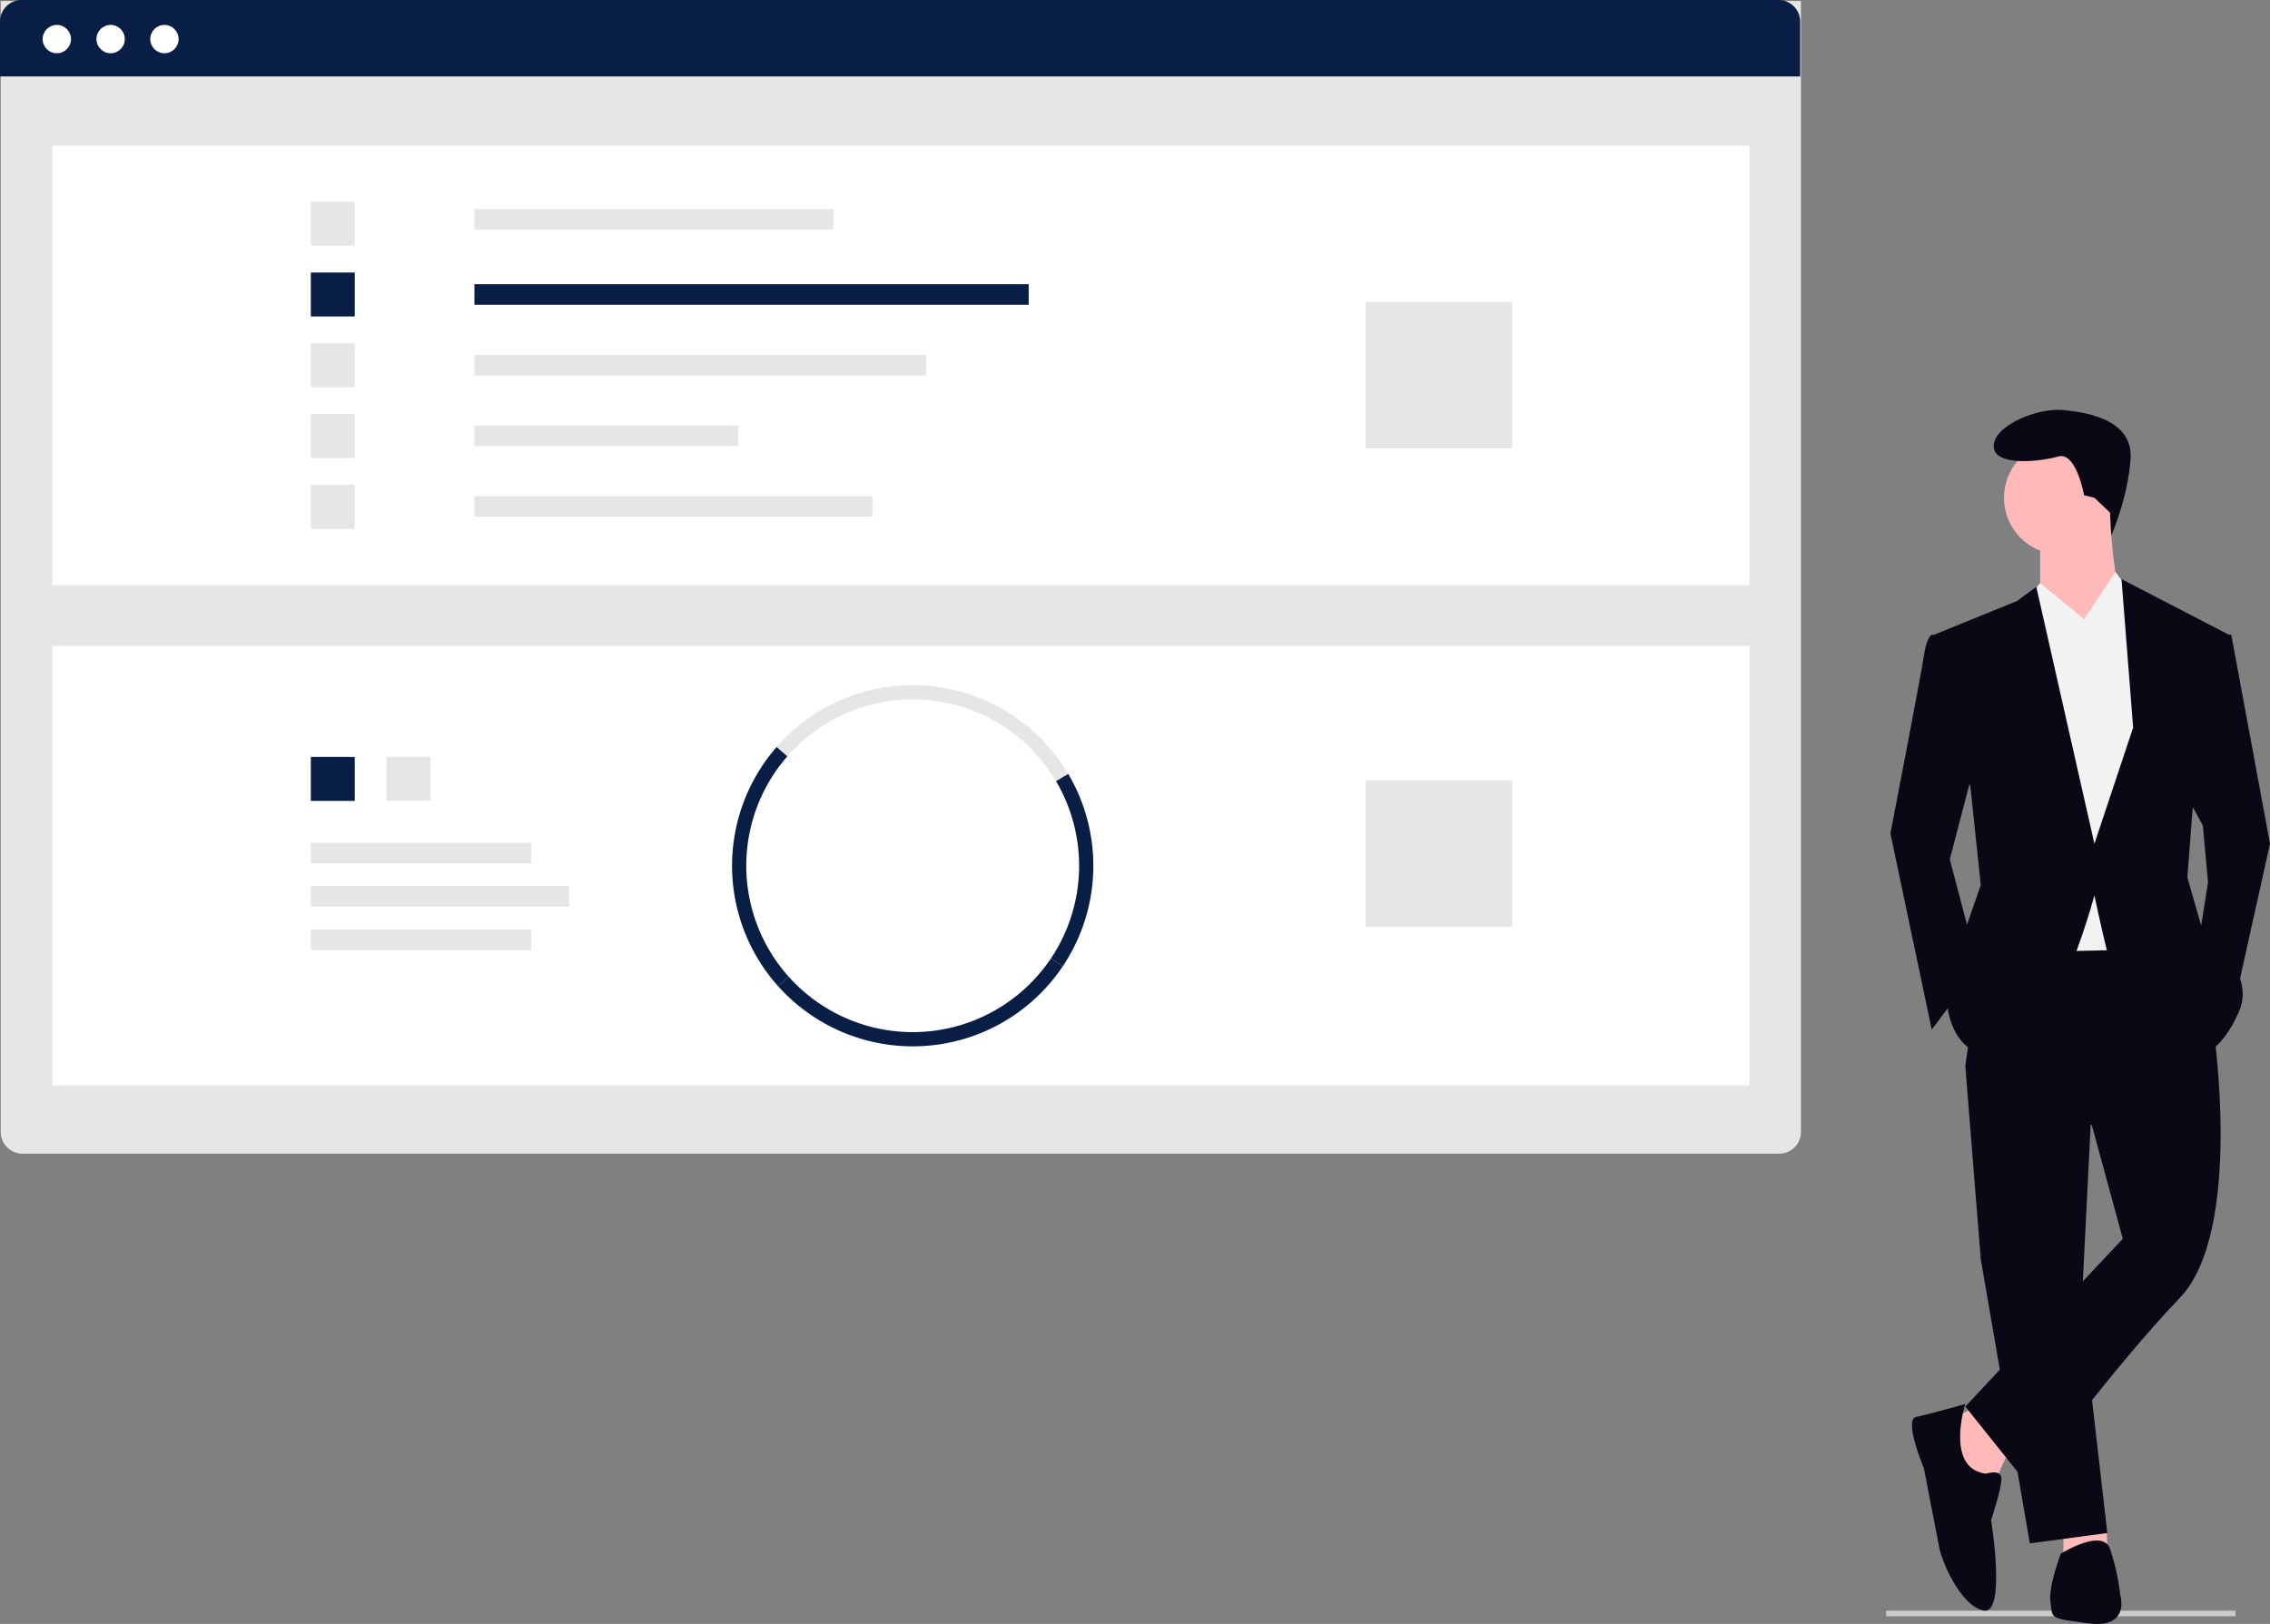
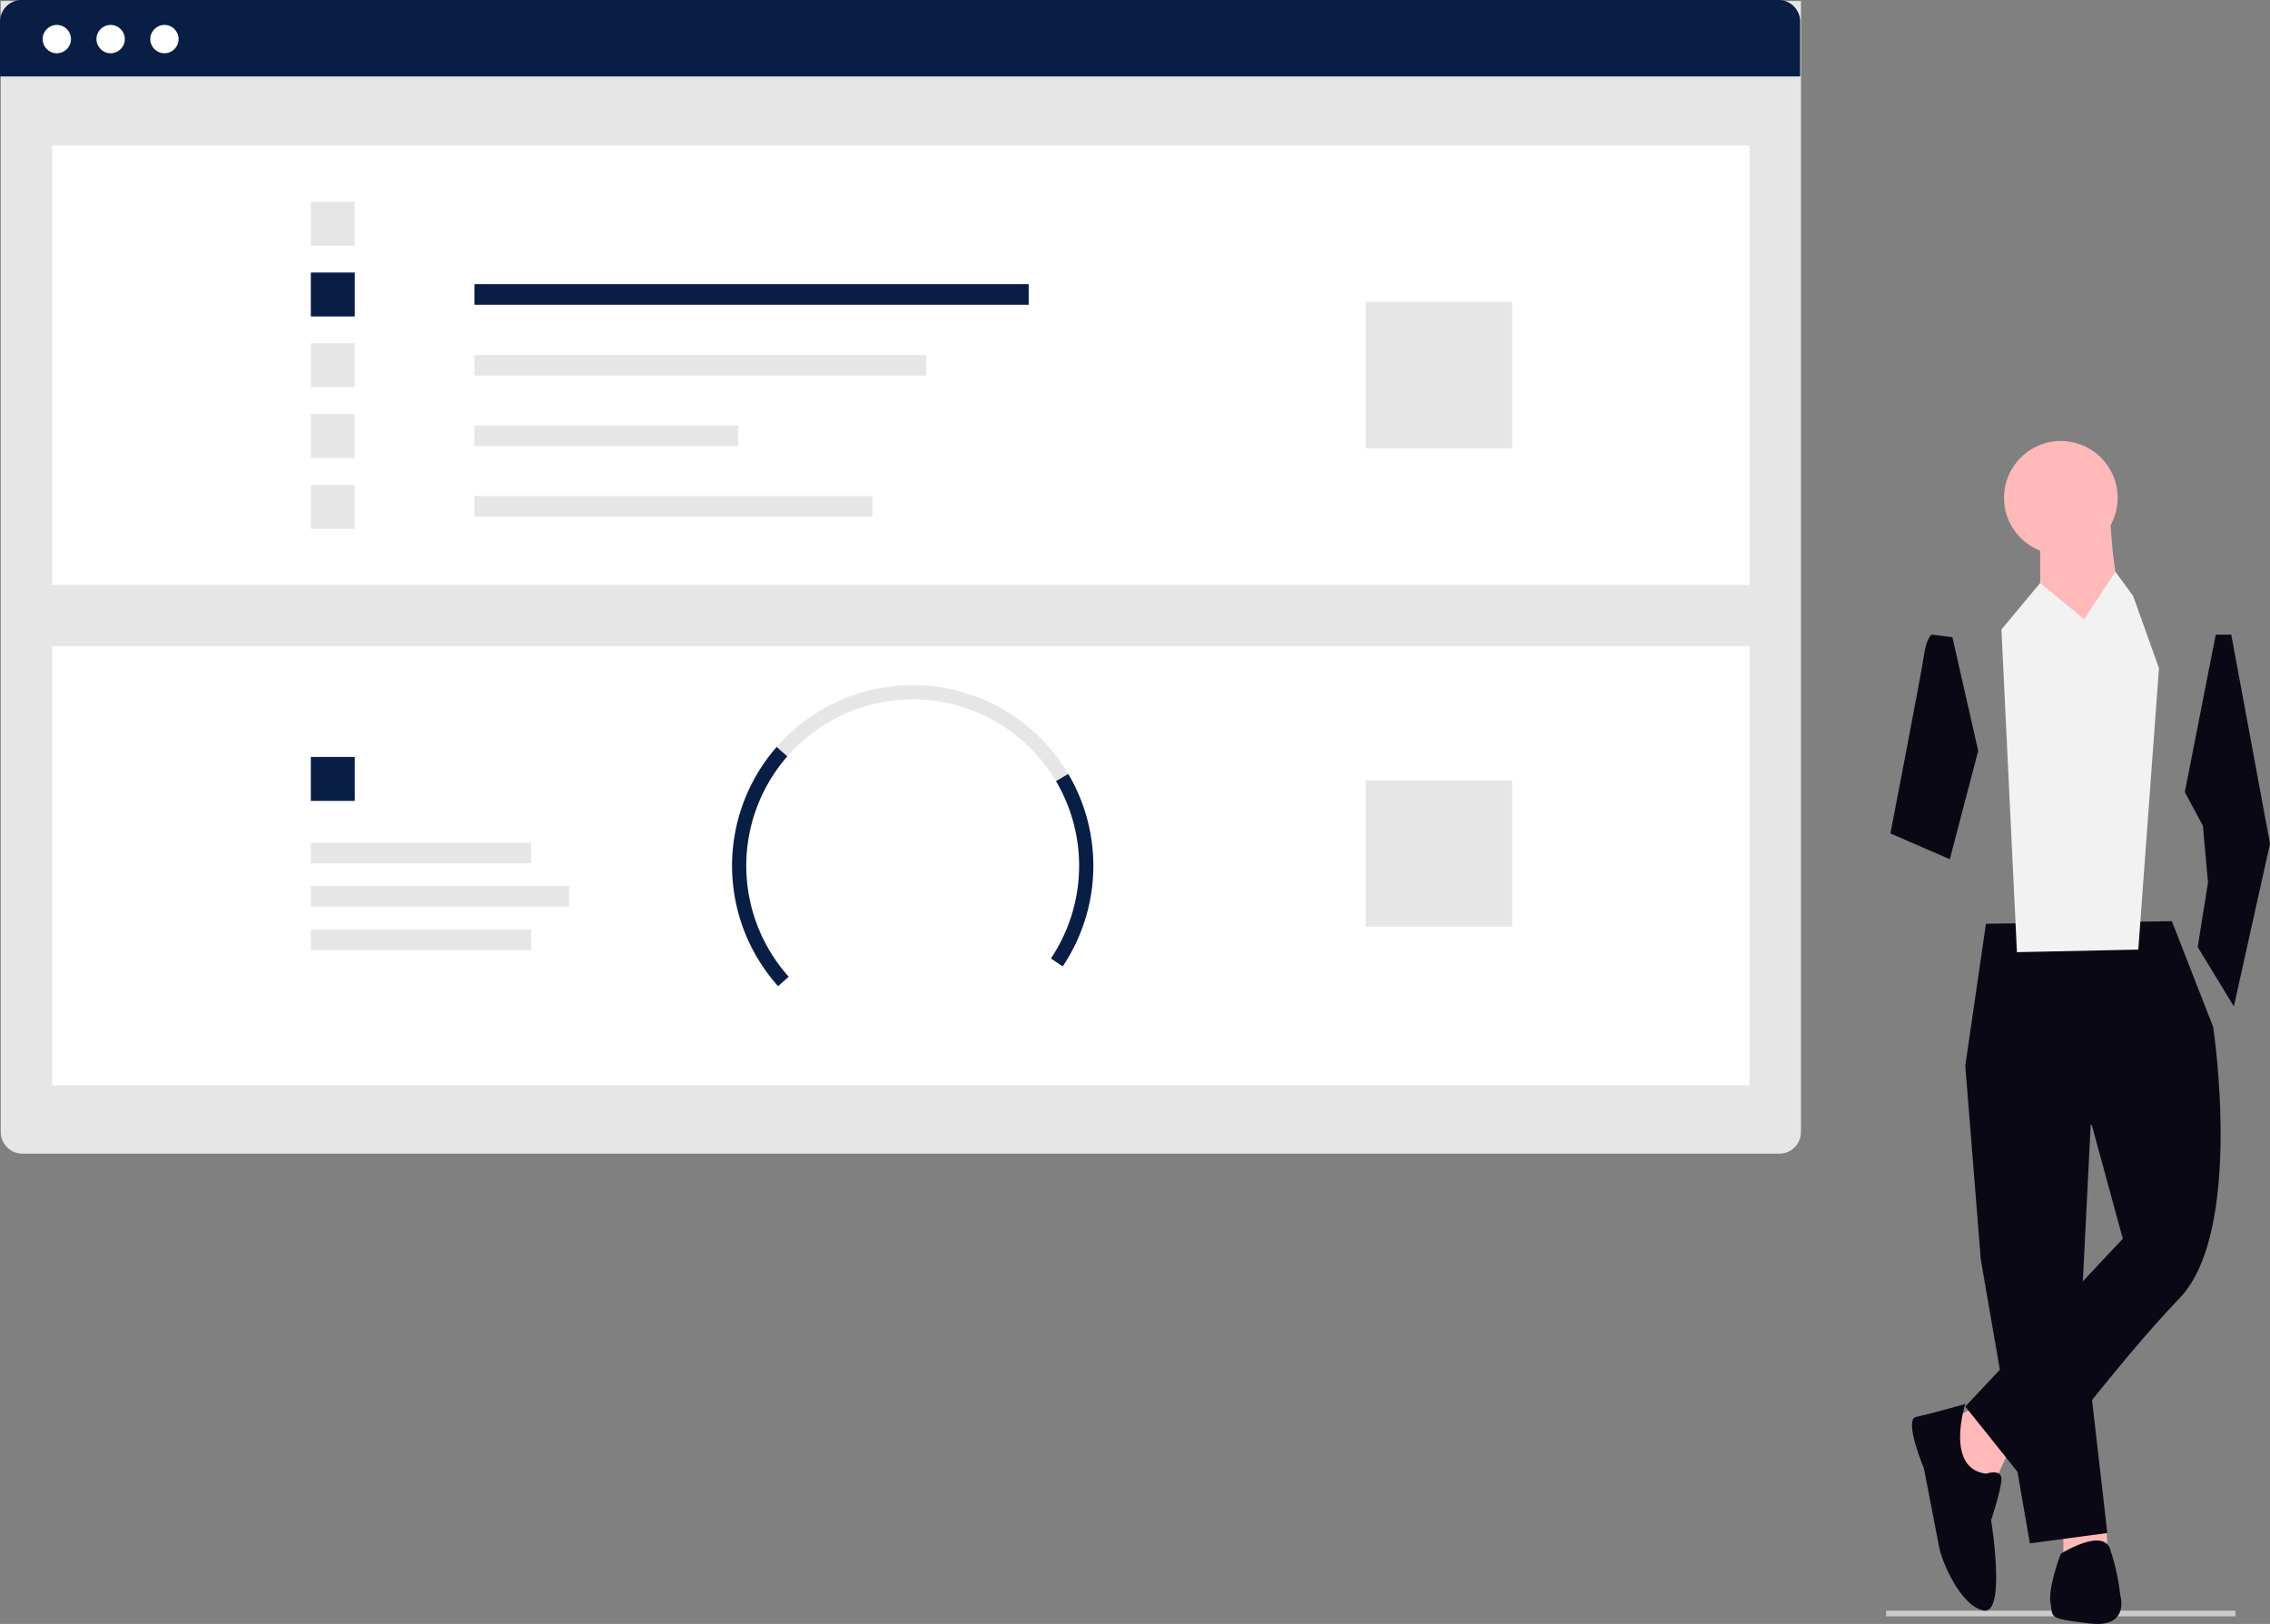
<svg xmlns="http://www.w3.org/2000/svg" height="599.272" role="img" viewBox="0 0 837.472 599.272" width="837.472">
  <rect x="0" y="0" width="837.472" height="599.272" fill="#808080" stroke="none" />
  <g data-name="Group 289" id="Group_289" transform="translate(-516.063 -308.541)">
    <path d="M128.877,561.183H0V559.1H128.935Z" data-name="Path 4955" fill="#cbcbcb" id="Path_4955-9432" transform="translate(1211.898 343.824)" />
    <path d="M783.9,566.059l-5.716,12.385-10.48-.953-6.668-21.912,10.479-5.716Z" data-name="Path 4981" fill="#ffb9b9" id="Path_4981-9433" transform="translate(473.411 277.725)" />
    <path d="M822.424,597.184l.226,8.631-16.2.953v-10.48Z" data-name="Path 4982" fill="#ffb9b9" id="Path_4982-9434" transform="translate(470.866 275.123)" />
    <path d="M814.784,429.98l-3.811,76.214,9.527,82.884-28.581,3.811-18.1-104.8L768.1,416.642Z" data-name="Path 4983" fill="#090814" id="Path_4983-9435" transform="translate(473.016 285.191)" />
    <path d="M1015.622,523.173s11.432,75.262-12.385,100.032S947.029,691.8,947.029,691.8l-22.864-28.581,58.114-61.924-11.432-41.918-46.682-21.912,7.622-52.4,68.593-.953Z" data-name="Path 4984" fill="#090814" id="Path_4984-9436" transform="translate(316.953 164.371)" />
    <circle cx="20.959" cy="20.959" data-name="Ellipse 851" fill="#ffb9b9" id="Ellipse_851" r="20.959" transform="translate(1255.408 471.285)" />
    <path d="M979.155,323.643s.953,29.533,5.716,33.344-17.148,20.006-17.148,20.006l-14.29-22.864V333.17Z" data-name="Path 4985" fill="#ffb9b9" id="Path_4985-9437" transform="translate(315.313 173.363)" />
    <path d="M812.718,241.006l11.566-17.465,6.534,8.891,9.527,26.675-7.622,103.842-44.777.953-5.716-119.086,14.29-17.148Z" data-name="Path 4986" fill="#f2f2f2" id="Path_4986-9438" transform="translate(472.224 296.014)" />
-     <path d="M917.761,373.039l-7.622-.953s-1.905.953-2.858,7.621S894.9,445.443,894.9,445.443l15.243,72.4,17.148-22.864L916.808,454.97l10.48-40.013Z" data-name="Path 4987" fill="#090814" id="Path_4987-9439" transform="translate(318.594 170.648)" />
+     <path d="M917.761,373.039l-7.622-.953s-1.905.953-2.858,7.621S894.9,445.443,894.9,445.443L916.808,454.97l10.48-40.013Z" data-name="Path 4987" fill="#090814" id="Path_4987-9439" transform="translate(318.594 170.648)" />
    <path d="M865.32,248.1h5.716l14.291,77.167-13.337,60.02-13.338-21.912,3.811-23.817-1.9-20.959-6.669-12.386Z" data-name="Path 4988" fill="#090814" id="Path_4988-9440" transform="translate(468.208 294.637)" />
    <path d="M930.618,698.564s5.716-1.905,5.716,1.905-3.811,15.243-3.811,15.243,5.716,35.249-2.858,33.344-15.243-18.1-16.2-22.864-5.716-29.533-5.716-29.533-7.621-18.1-2.858-19.054,18.1-4.763,18.1-4.763S915.375,696.658,930.618,698.564Z" data-name="Path 4989" fill="#090814" id="Path_4989-9441" transform="translate(318.121 153.795)" />
    <path d="M961.273,731.089s15.243-9.527,18.1-1.905a80.049,80.049,0,0,1,3.811,17.148s3.811,12.385-11.432,10.48-13.338-1.905-14.29-7.622S961.273,731.089,961.273,731.089Z" data-name="Path 4990" fill="#090814" id="Path_4990-9442" transform="translate(315.095 150.803)" />
-     <path d="M972.421,316.668l-3.811-.953s-2.858-16.2-9.527-14.29-23.817,3.811-23.817-3.811,16.2-14.29,25.722-13.338,25.722,3.811,24.77,18.1-7.1,28.192-7.1,28.192l-.5-8.473Z" data-name="Path 4991" fill="#090814" id="Path_4991-9443" transform="translate(316.331 175.576)" />
-     <path d="M912.053,370.87l30.486-12.385,7.145-5.24,21.435,94.792,14.29-42.871-4.287-54.779,39.536,20.483-13.338,64.783-1.905,24.77,5.716,20.006s20.006,14.29,13.337,29.533-14.29,16.2-14.29,16.2-32.391-30.486-34.3-38.107-4.763-20.959-4.763-20.959-16.2,60.972-35.249,60.019-19.054-20.959-19.054-20.959l4.763-20.959,7.621-21.912-3.811-36.2Z" data-name="Path 4994" fill="#090814" id="Path_4994-9444" transform="translate(317.632 171.865)" />
    <path d="M0,0H664.145a0,0,0,0,1,0,0V417.348a8,8,0,0,1-8,8H8a8,8,0,0,1-8-8V0A0,0,0,0,1,0,0Z" data-name="Rectangle 967" fill="#e6e6e6" id="Rectangle_967-9445" transform="translate(516.346 308.918)" />
    <rect data-name="Rectangle 968" fill="#fff" height="162.146" id="Rectangle_968" transform="translate(535.337 362.268)" width="626.163" />
-     <rect data-name="Rectangle 969" fill="#e6e6e6" height="7.601" id="Rectangle_969" transform="translate(691.089 385.688)" width="132.42" />
    <rect data-name="Rectangle 970" fill="#081e45" height="7.601" id="Rectangle_970" transform="translate(691.089 413.416)" width="204.485" />
    <rect data-name="Rectangle 971" fill="#e6e6e6" height="7.601" id="Rectangle_971" transform="translate(691.089 439.539)" width="166.65" />
    <rect data-name="Rectangle 972" fill="#e6e6e6" height="7.601" id="Rectangle_972" transform="translate(691.089 465.564)" width="97.288" />
    <rect data-name="Rectangle 973" fill="#e6e6e6" height="7.601" id="Rectangle_973" transform="translate(691.089 491.59)" width="146.833" />
    <rect data-name="Rectangle 974" fill="#e6e6e6" height="16.215" id="Rectangle_974" transform="translate(630.734 382.986)" width="16.215" />
    <rect data-name="Rectangle 975" fill="#081e45" height="16.215" id="Rectangle_975" transform="translate(630.734 409.109)" width="16.215" />
    <rect data-name="Rectangle 976" fill="#e6e6e6" height="16.215" id="Rectangle_976" transform="translate(630.734 435.232)" width="16.215" />
    <rect data-name="Rectangle 977" fill="#e6e6e6" height="16.215" id="Rectangle_977" transform="translate(630.734 461.355)" width="16.215" />
    <rect data-name="Rectangle 978" fill="#e6e6e6" height="16.215" id="Rectangle_978" transform="translate(630.734 487.48)" width="16.215" />
    <rect data-name="Rectangle 979" fill="#e6e6e6" height="54.049" id="Rectangle_979" transform="translate(1019.885 419.918)" width="54.049" />
    <rect data-name="Rectangle 980" fill="#fff" height="162.146" id="Rectangle_980" transform="translate(535.337 546.934)" width="626.163" />
-     <rect data-name="Rectangle 981" fill="#e6e6e6" height="16.215" id="Rectangle_981" transform="translate(658.66 587.873)" width="16.215" />
    <rect data-name="Rectangle 982" fill="#081e45" height="16.215" id="Rectangle_982" transform="translate(630.734 587.873)" width="16.215" />
    <path d="M562.667,427.26a61.4,61.4,0,0,0-99.118-9.156l-3.952-3.453a66.638,66.638,0,0,1,107.586,9.936Z" data-name="Path 4995" fill="#e6e6e6" id="Path_4995-9446" transform="translate(342.989 169.543)" />
    <path d="M571.147,497.565l-4.355-2.928a61.43,61.43,0,0,0,1.882-65.432l4.516-2.673A66.679,66.679,0,0,1,571.147,497.565Z" data-name="Path 4996" fill="#081e45" id="Path_4996-9447" transform="translate(336.981 167.598)" />
    <path d="M459.167,504.285a66.633,66.633,0,0,1-.547-88.28l3.952,3.453a61.386,61.386,0,0,0,.5,81.326Z" data-name="Path 4997" fill="#081e45" id="Path_4997-9448" transform="translate(343.966 168.188)" />
-     <path d="M509.828,531.115a66.746,66.746,0,0,1-49.652-22.2l3.909-3.5a61.4,61.4,0,0,0,96.733-6.738l4.355,2.928a66.6,66.6,0,0,1-55.344,29.507Z" data-name="Path 4998" fill="#081e45" id="Path_4998-9449" transform="translate(342.957 163.555)" />
    <rect data-name="Rectangle 983" fill="#e6e6e6" height="54.049" id="Rectangle_983" transform="translate(1019.885 596.479)" width="54.049" />
    <path d="M8,0H656.145a8,8,0,0,1,8,8V28.215a0,0,0,0,1,0,0H0a0,0,0,0,1,0,0V8A8,8,0,0,1,8,0Z" data-name="Rectangle 985" fill="#081e45" id="Rectangle_985-9450" transform="translate(516.063 308.541)" />
    <circle cx="5.229" cy="5.229" data-name="Ellipse 852" fill="#fff" id="Ellipse_852" r="5.229" transform="translate(531.8 317.736)" />
    <circle cx="5.229" cy="5.229" data-name="Ellipse 853" fill="#fff" id="Ellipse_853" r="5.229" transform="translate(551.649 317.736)" />
    <circle cx="5.229" cy="5.229" data-name="Ellipse 854" fill="#fff" id="Ellipse_854" r="5.229" transform="translate(571.5 317.736)" />
    <rect data-name="Rectangle 986" fill="#e6e6e6" height="7.601" id="Rectangle_986" transform="translate(630.734 619.531)" width="81.288" />
    <rect data-name="Rectangle 987" fill="#e6e6e6" height="7.601" id="Rectangle_987" transform="translate(630.734 635.531)" width="95.288" />
    <rect data-name="Rectangle 988" fill="#e6e6e6" height="7.601" id="Rectangle_988" transform="translate(630.734 651.531)" width="81.288" />
  </g>
</svg>